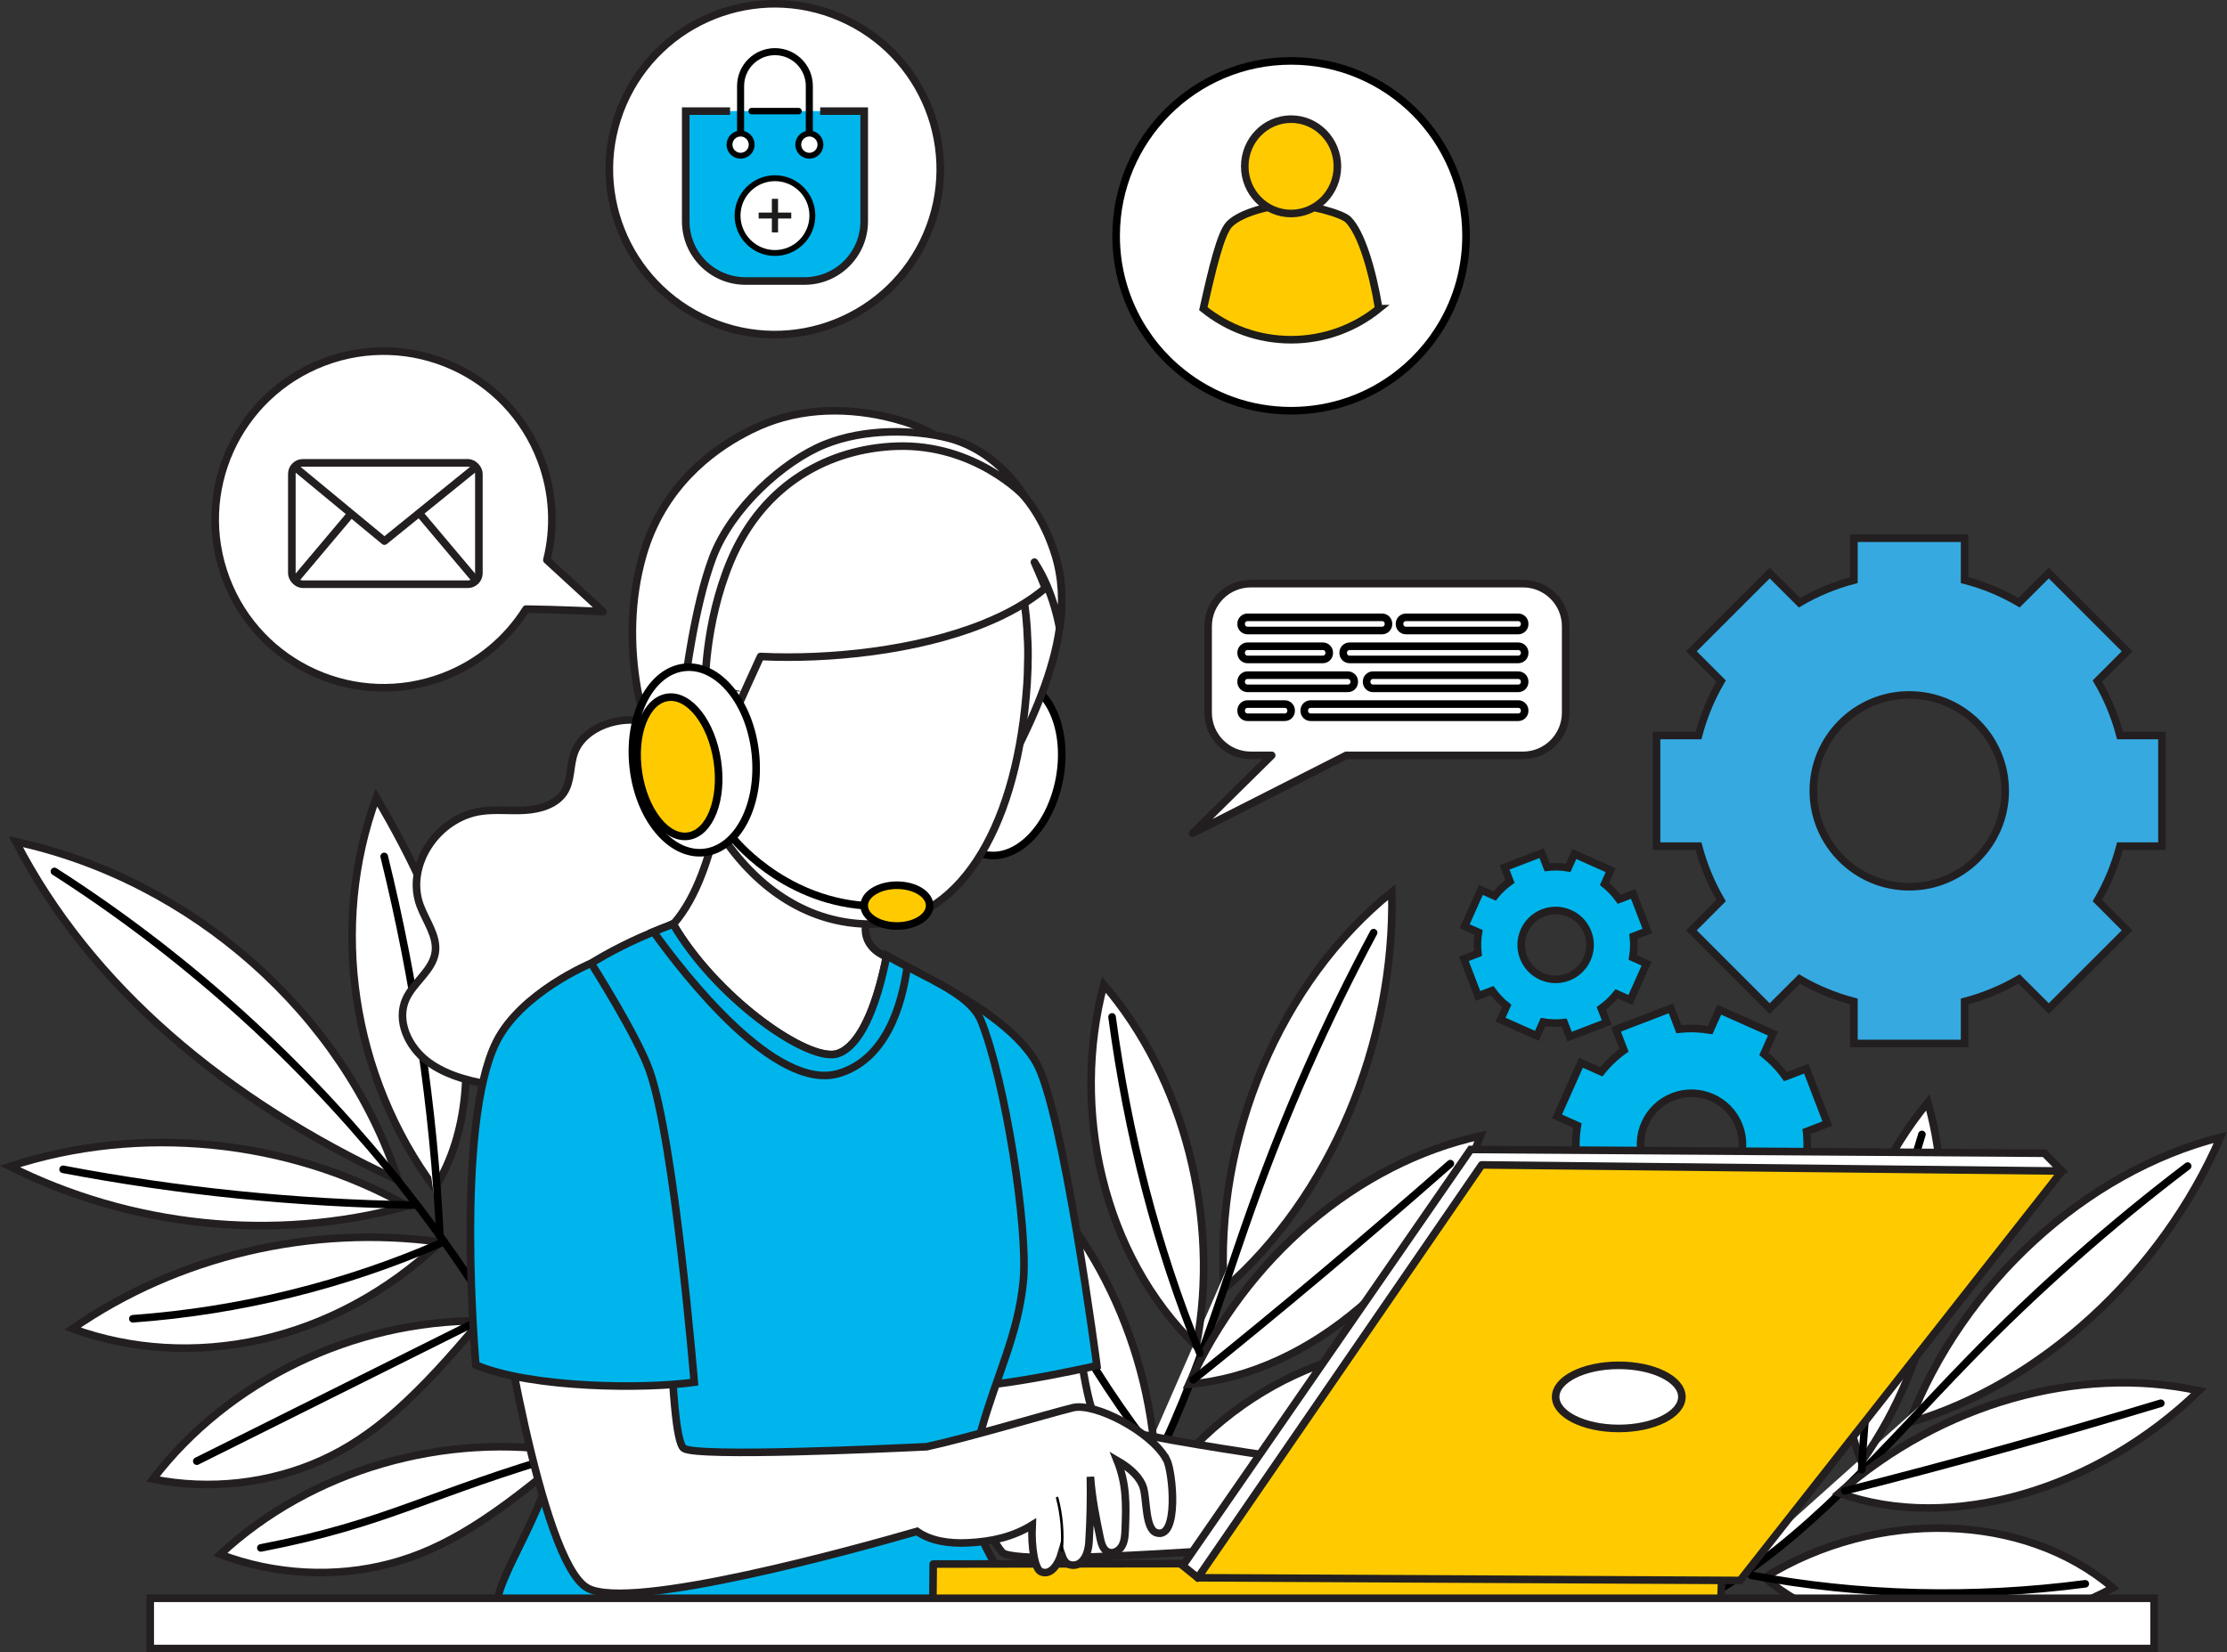
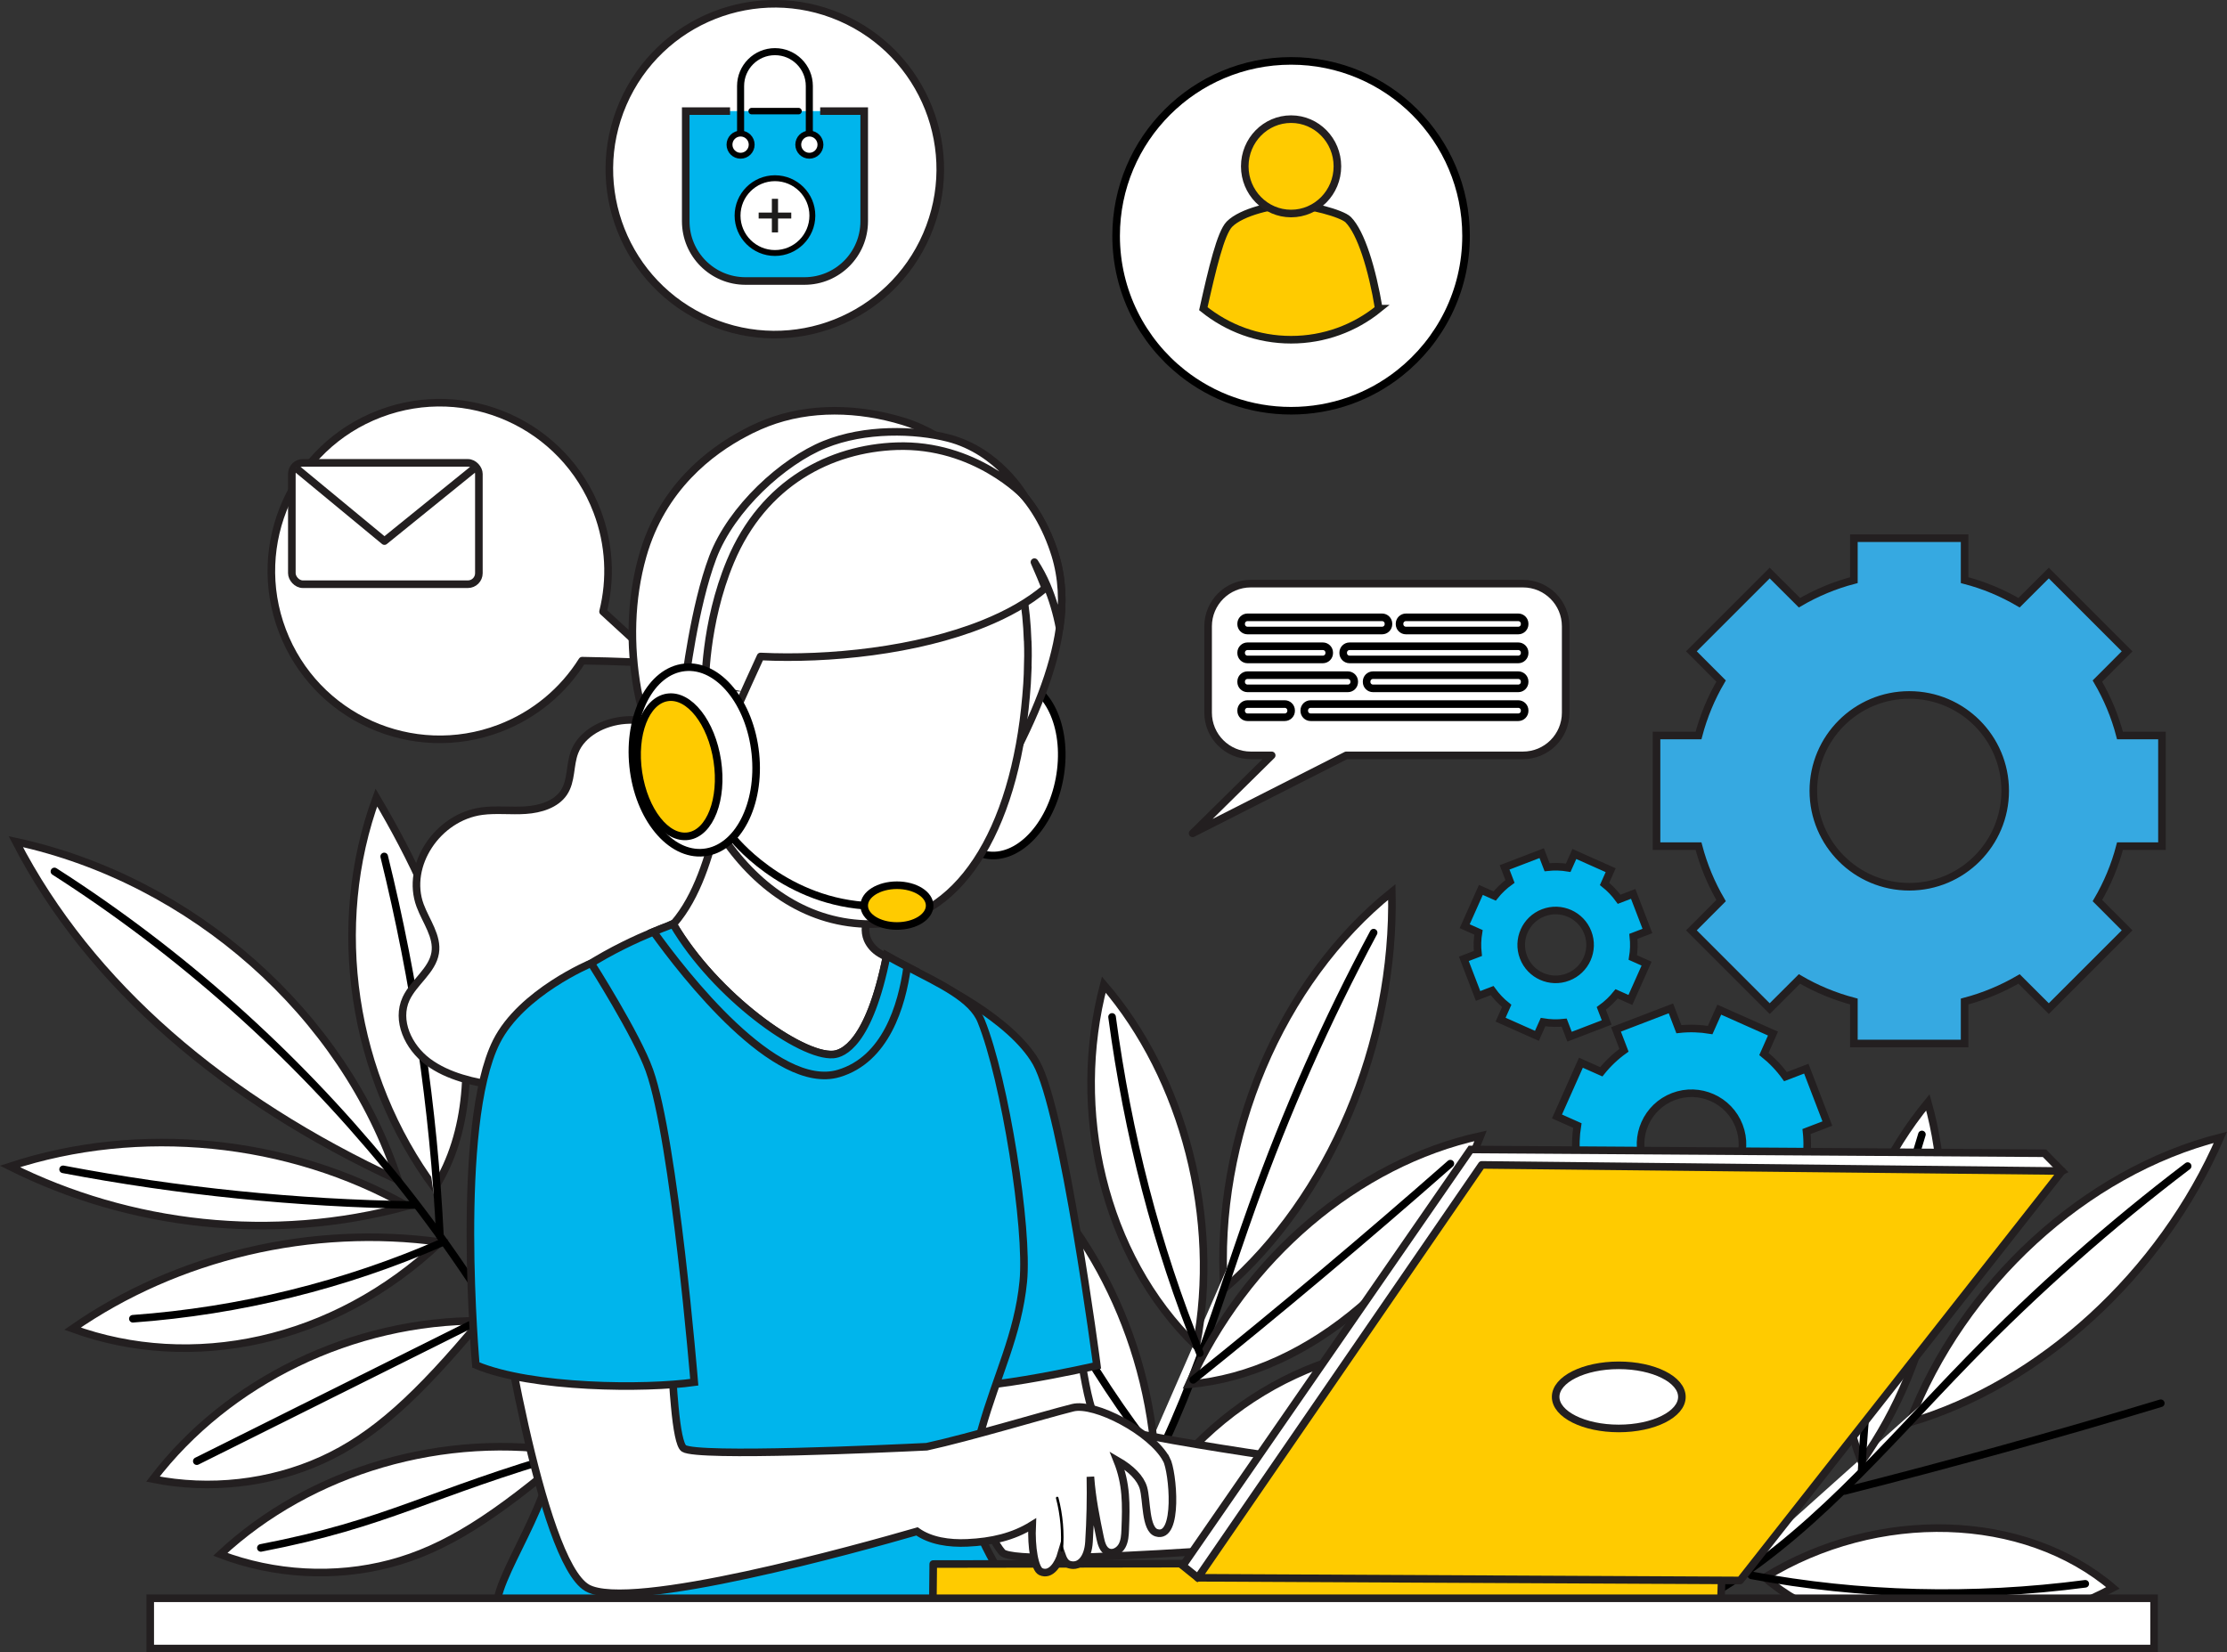
<svg xmlns="http://www.w3.org/2000/svg" id="Layer_1" data-name="Layer 1" viewBox="0 0 756.82 561.68">
  <rect x="0" y="0" width="756.82" height="561.68" fill="#333333" stroke="none" />
  <g>
    <g>
      <g>
        <path id="cog03" d="m734.72,287.64v-37.63h-14.27c-1.71-6.58-4.33-12.78-7.67-18.5l10.09-10.11-26.61-26.61-10.11,10.09c-5.71-3.35-11.92-5.96-18.5-7.67v-14.27h-37.63v14.27c-6.58,1.71-12.78,4.33-18.5,7.67l-10.11-10.09-26.61,26.61,10.09,10.11c-3.35,5.71-5.94,11.92-7.67,18.5h-14.27v37.63h14.27c1.73,6.58,4.33,12.78,7.67,18.5l-10.09,10.11,26.61,26.61,10.11-10.09c5.71,3.35,11.92,5.94,18.5,7.67v14.27h37.63v-14.27c6.58-1.73,12.78-4.33,18.5-7.67l10.11,10.09,26.61-26.61-10.09-10.11c3.35-5.71,5.96-11.92,7.67-18.5h14.27Zm-85.87,13.79c-18.01,0-32.61-14.6-32.61-32.61s14.6-32.59,32.61-32.59,32.59,14.6,32.59,32.59-14.6,32.61-32.59,32.61Z" fill="#36a9e1" stroke="#231f20" stroke-miterlimit="10" stroke-width="2.58" />
        <path id="cog02" d="m621.01,381.93l-7.16-18.66-7.08,2.71c-2.1-2.94-4.58-5.52-7.32-7.71l3.08-6.93-18.26-8.13-3.09,6.93c-3.47-.57-7.04-.69-10.63-.29l-2.71-7.08-18.66,7.16,2.71,7.08c-2.94,2.1-5.52,4.58-7.71,7.32l-6.93-3.08-8.13,18.26,6.93,3.09c-.57,3.47-.68,7.04-.29,10.63l-7.08,2.71,7.16,18.66,7.08-2.71c2.11,2.93,4.58,5.52,7.32,7.71l-3.08,6.93,18.26,8.13,3.09-6.93c3.47.57,7.04.68,10.63.29l2.71,7.08,18.66-7.16-2.71-7.08c2.93-2.11,5.52-4.58,7.71-7.32l6.93,3.08,8.13-18.26-6.93-3.09c.57-3.47.69-7.04.29-10.63l7.08-2.71Zm-39.96,23.18c-8.93,3.43-18.95-1.04-22.38-9.97-3.42-8.92,1.04-18.94,9.97-22.37,8.92-3.42,18.94,1.04,22.37,9.96,3.43,8.93-1.04,18.95-9.96,22.38Z" fill="#00b5ec" stroke="#231f20" stroke-miterlimit="10" stroke-width="2.58" />
        <path id="cog01" d="m559.86,316.47l-4.84-12.61-4.78,1.83c-1.42-1.98-3.09-3.73-4.95-5.21l2.08-4.68-12.34-5.5-2.09,4.68c-2.34-.39-4.76-.46-7.18-.19l-1.83-4.78-12.61,4.84,1.83,4.78c-1.98,1.42-3.73,3.09-5.21,4.95l-4.68-2.08-5.5,12.34,4.68,2.09c-.39,2.34-.46,4.76-.19,7.18l-4.78,1.83,4.84,12.61,4.78-1.83c1.43,1.98,3.09,3.73,4.95,5.21l-2.08,4.68,12.34,5.5,2.09-4.68c2.34.39,4.76.46,7.18.19l1.83,4.78,12.61-4.84-1.83-4.78c1.98-1.43,3.73-3.09,5.21-4.95l4.68,2.08,5.5-12.34-4.68-2.09c.39-2.34.46-4.76.19-7.18l4.78-1.83Zm-27,15.66c-6.04,2.32-12.81-.7-15.12-6.74-2.31-6.03.7-12.8,6.74-15.11,6.03-2.31,12.8.7,15.11,6.73,2.32,6.04-.7,12.81-6.73,15.12Z" fill="#00b5ec" stroke="#231f20" stroke-miterlimit="10" stroke-width="2.58" />
      </g>
      <g>
        <path d="m498.22,80.16c0,18.91-8.84,35.76-22.59,46.66-10.12,8.03-22.93,12.8-36.87,12.8s-26.71-4.77-36.87-12.8c-13.77-10.89-22.59-27.75-22.59-46.66,0-32.84,26.62-59.46,59.46-59.46s59.46,26.62,59.46,59.46Z" fill="#fff" stroke="#000" stroke-miterlimit="10" stroke-width="2.58" />
        <g>
          <path d="m468.58,104.93c-8.19,6.62-18.54,10.55-29.82,10.55s-21.6-3.93-29.82-10.55c3.08-13.79,5.91-25.69,8.85-28.71,4.16-4.24,15.21-6.71,20.95-6.71s17.31,3,19.45,5.18c4.36,4.43,8.12,16.66,10.38,30.24Z" fill="#ffcb00" stroke="#1d1d1b" stroke-miterlimit="10" stroke-width="2.58" />
          <ellipse cx="438.76" cy="56.54" rx="15.74" ry="16.04" fill="#ffcb00" stroke="#231f20" stroke-miterlimit="10" stroke-width="2.58" />
        </g>
      </g>
      <g>
        <path d="m517.58,198.39h-92.51c-8.01,0-14.51,6.49-14.51,14.51v29.36c0,8.01,6.51,14.53,14.53,14.51h7.08l-26.88,26.51,52.22-26.51h60.06c8.01,0,14.51-6.49,14.51-14.51v-29.36c0-8.01-6.49-14.51-14.51-14.51Z" fill="#fff" stroke="#231f20" stroke-linecap="round" stroke-linejoin="round" stroke-width="2.58" />
        <g>
          <path d="m421.79,212.17v-.16c0-1.19.97-2.16,2.16-2.16h45.74c1.19,0,2.16.97,2.16,2.16v.16c0,1.19-.97,2.16-2.16,2.16h-45.74c-1.19,0-2.16-.97-2.16-2.16Z" fill="#fff" stroke="#000" stroke-miterlimit="10" stroke-width="2.58" />
          <path d="m475.62,212.17v-.16c0-1.19.97-2.16,2.16-2.16h38.19c1.19,0,2.16.97,2.16,2.16v.16c0,1.19-.97,2.16-2.16,2.16h-38.19c-1.19,0-2.16-.97-2.16-2.16Z" fill="#fff" stroke="#000" stroke-miterlimit="10" stroke-width="2.58" />
          <path d="m456.47,222v-.16c0-1.19.97-2.16,2.16-2.16h57.34c1.19,0,2.16.97,2.16,2.16v.16c0,1.19-.97,2.16-2.16,2.16h-57.34c-1.19,0-2.16-.97-2.16-2.16Z" fill="#fff" stroke="#000" stroke-miterlimit="10" stroke-width="2.58" />
          <path d="m421.79,222v-.16c0-1.19.97-2.16,2.16-2.16h25.61c1.19,0,2.16.97,2.16,2.16v.16c0,1.19-.97,2.16-2.16,2.16h-25.61c-1.19,0-2.16-.97-2.16-2.16Z" fill="#fff" stroke="#000" stroke-miterlimit="10" stroke-width="2.58" />
          <path d="m464.43,231.83v-.16c0-1.19.97-2.16,2.16-2.16h49.38c1.19,0,2.16.97,2.16,2.16v.16c0,1.19-.97,2.16-2.16,2.16h-49.38c-1.19,0-2.16-.97-2.16-2.16Z" fill="#fff" stroke="#000" stroke-miterlimit="10" stroke-width="2.58" />
          <path d="m421.79,231.83v-.16c0-1.19.97-2.16,2.16-2.16h34.11c1.19,0,2.16.97,2.16,2.16v.16c0,1.19-.97,2.16-2.16,2.16h-34.11c-1.19,0-2.16-.97-2.16-2.16Z" fill="#fff" stroke="#000" stroke-miterlimit="10" stroke-width="2.58" />
          <path d="m421.79,241.65v-.16c0-1.19.97-2.16,2.16-2.16h12.66c1.19,0,2.16.97,2.16,2.16v.16c0,1.19-.97,2.16-2.16,2.16h-12.66c-1.19,0-2.16-.97-2.16-2.16Z" fill="#fff" stroke="#000" stroke-miterlimit="10" stroke-width="2.58" />
          <path d="m443.24,241.65v-.16c0-1.19.97-2.16,2.16-2.16h70.57c1.19,0,2.16.97,2.16,2.16v.16c0,1.19-.97,2.16-2.16,2.16h-70.57c-1.19,0-2.16-.97-2.16-2.16Z" fill="#fff" stroke="#000" stroke-miterlimit="10" stroke-width="2.58" />
        </g>
      </g>
-       <path d="m204.94,207.89l-19.09-17.53c2.73-10.93,2.27-22.77-2.03-34.09-11.21-29.54-44.24-44.39-73.78-33.18-29.54,11.21-44.39,44.24-33.18,73.78,11.21,29.54,44.24,44.39,73.78,33.18,12.09-4.59,21.72-12.84,28.11-23,10.36.12,26.2.85,26.2.85Z" fill="#fff" stroke="#231f20" stroke-linejoin="round" stroke-width="2.58" />
+       <path d="m204.94,207.89c2.73-10.93,2.27-22.77-2.03-34.09-11.21-29.54-44.24-44.39-73.78-33.18-29.54,11.21-44.39,44.24-33.18,73.78,11.21,29.54,44.24,44.39,73.78,33.18,12.09-4.59,21.72-12.84,28.11-23,10.36.12,26.2.85,26.2.85Z" fill="#fff" stroke="#231f20" stroke-linejoin="round" stroke-width="2.58" />
      <circle cx="263.32" cy="57.51" r="56.22" transform="translate(105.99 276.36) rotate(-66.61)" fill="#fff" stroke="#231f20" stroke-miterlimit="10" stroke-width="2.58" />
      <rect x="99.18" y="157.34" width="63.56" height="41.25" rx="3.74" ry="3.74" fill="#fff" stroke="#231f20" stroke-linejoin="round" stroke-width="2.58" />
-       <polyline points="100.52 196.9 123.74 169.34 138.18 169.34 161.4 196.9" fill="#fff" stroke="#231f20" stroke-linejoin="round" stroke-width="2.58" />
      <polyline points="100.52 159.03 130.65 183.93 161.4 159.03" fill="#fff" stroke="#231f20" stroke-linejoin="round" stroke-width="2.58" />
    </g>
    <g>
      <g>
        <g>
          <g>
            <path d="m415.97,438.22c-3.33-51.4,19.15-104.6,57.03-135.03,1.17,51.66-21.09,103.94-57.03,135.03Z" fill="#fff" stroke="#231f20" stroke-miterlimit="10" stroke-width="2.58" />
            <path d="m466.81,317.03c-15.96,29.74-29.76,60.87-41.23,92.97-13.94,38.98-24.91,80.4-48.78,113.08" fill="#fff" stroke="#000" stroke-linecap="round" stroke-miterlimit="10" stroke-width="2.58" />
          </g>
          <g>
            <path d="m404.01,470.56c19.17-42.89,57.22-75.29,99.17-84.46-17.86,45.96-58.03,81.02-99.17,84.46Z" fill="#fff" stroke="#231f20" stroke-miterlimit="10" stroke-width="2.58" />
            <path d="m492.89,395.55c-28.65,25.22-57.79,49.73-87.41,73.51" fill="#fff" stroke="#000" stroke-linecap="round" stroke-miterlimit="10" stroke-width="2.58" />
          </g>
          <g>
            <path d="m392.7,507.91c25.61-38.26,72.87-58.22,111.97-47.31-28.76,37.77-76.12,57.79-111.97,47.31Z" fill="#fff" stroke="#231f20" stroke-miterlimit="10" stroke-width="2.58" />
            <path d="m495.29,463.37c-33.58,21-69.79,36.51-107.14,45.84" fill="#fff" stroke="#6f8bbf" stroke-linecap="round" stroke-miterlimit="10" stroke-width="2.58" />
          </g>
          <g>
            <path d="m406.54,457.55c8.19-43.08-4.09-91.09-31.43-122.85-11.21,42.33-.52,91.94,31.43,122.85Z" fill="#fff" stroke="#231f20" stroke-miterlimit="10" stroke-width="2.58" />
            <path d="m377.92,345.68c5.39,40.07,14.97,77.6,29.83,114.29" fill="#fff" stroke="#000" stroke-linecap="round" stroke-miterlimit="10" stroke-width="2.58" />
          </g>
          <g>
            <path d="m392.48,494.24c-3.49-44.28-26.18-85.87-59.38-108.83,1.92,23.45,8.15,46.06,18.05,66.62,11.38,23.61,28.1,38.59,41.33,42.21Z" fill="#fff" stroke="#231f20" stroke-miterlimit="10" stroke-width="2.58" />
            <path d="m338.02,394.37c13.06,36.93,31.85,71.16,55.29,100.8" fill="#fff" stroke="#000" stroke-linecap="round" stroke-miterlimit="10" stroke-width="2.58" />
          </g>
        </g>
        <g>
          <g>
            <path d="m648.84,483.61c18.12-47.13,59.79-85.37,105.75-97.02-20.14,46.5-61.25,83.98-105.75,97.02Z" fill="#fff" stroke="#231f20" stroke-miterlimit="10" stroke-width="2.58" />
            <path d="m743.45,396.39c-26.29,19.98-51.26,42.07-74.54,66-28.29,29.05-54.98,61.45-89.47,80.83" fill="#fff" stroke="#000" stroke-linecap="round" stroke-miterlimit="10" stroke-width="2.58" />
          </g>
          <g>
-             <path d="m625.02,507.53c34.53-30.38,81.44-43.71,122.27-34.77-34.61,33.66-84.49,48.5-122.27,34.77Z" fill="#fff" stroke="#231f20" stroke-miterlimit="10" stroke-width="2.58" />
            <path d="m734.32,477c-35.67,10.78-71.47,20.71-107.4,29.81" fill="#fff" stroke="#000" stroke-linecap="round" stroke-miterlimit="10" stroke-width="2.58" />
          </g>
          <g>
            <path d="m599.7,536.21c38.33-23.63,88.28-22.13,118.36,3.56-40.9,21.9-90.97,20.4-118.36-3.56Z" fill="#fff" stroke="#231f20" stroke-miterlimit="10" stroke-width="2.58" />
            <path d="m708.65,538.38c-38.27,5.01-76.67,4.04-113.48-2.88" fill="#fff" stroke="#000" stroke-linecap="round" stroke-miterlimit="10" stroke-width="2.58" />
          </g>
          <g>
            <path d="m632.59,496.98c24.89-35.03,33.71-82.82,22.57-122.27-27.27,33.13-38.15,81.68-22.57,122.27Z" fill="#fff" stroke="#231f20" stroke-miterlimit="10" stroke-width="2.58" />
            <path d="m653.14,385.63c-11.68,37.89-18.57,75.24-20.47,113.99" fill="#fff" stroke="#000" stroke-linecap="round" stroke-miterlimit="10" stroke-width="2.58" />
          </g>
        </g>
        <g>
          <path d="m135.35,401.2c-18.47-56.49-70.01-102.14-129.98-115.1,25.21,48.88,70.93,87.77,129.98,115.1Z" fill="#fff" stroke="#231f20" stroke-miterlimit="10" stroke-width="2.58" />
          <path d="m138.47,409.97c-40.46-22.88-91.15-27.92-135.1-13.46,40.76,20.36,89.06,26.03,135.1,13.46Z" fill="#fff" stroke="#231f20" stroke-miterlimit="10" stroke-width="2.58" />
          <path d="m149.67,422.22c-43.73-6.06-89.52,4.72-125.03,29.43,40.27,14.64,88.58,5.14,125.03-29.43Z" fill="#fff" stroke="#231f20" stroke-miterlimit="10" stroke-width="2.58" />
          <path d="m163.3,448.98c-43.3-.18-85.88,20.4-111.33,53.81,19.27,3.86,39.74,1.55,57.42-6.45,17.68-8.01,32.49-21.67,53.91-47.36Z" fill="#fff" stroke="#231f20" stroke-miterlimit="10" stroke-width="2.58" />
          <path d="m193.83,493.76c-42.7-7.32-88.19,5.91-118.98,34.61,18.38,6.98,38.95,8.1,57.75,3.14,18.8-4.96,35.73-15.97,61.22-37.74Z" fill="#fff" stroke="#231f20" stroke-miterlimit="10" stroke-width="2.58" />
          <path d="m147.73,403.88c-28.19-38-35.85-89.21-19.83-132.78,12.23,20.71,22.79,42.61,27.71,65.89,4.93,23.28,3.97,48.1-7.88,66.89Z" fill="#fff" stroke="#231f20" stroke-miterlimit="10" stroke-width="2.58" />
          <path d="m164.96,440.54c-6.68-40.38,7.13-83.17,36.29-112.41,3.36,41.77-9.43,84.32-36.29,112.41Z" fill="#fff" stroke="#231f20" stroke-miterlimit="10" stroke-width="2.58" />
          <g>
            <path d="m18.5,296.23c85.81,54.9,152.92,136.74,188.35,229.72" fill="none" stroke="#000" stroke-linecap="round" stroke-miterlimit="10" stroke-width="2.58" />
            <path d="m130.57,291.13c10.44,42.38,16.79,85.65,18.94,129.05" fill="#fff" stroke="#000" stroke-linecap="round" stroke-miterlimit="10" stroke-width="2.58" />
            <path d="m194.83,344.53c-3.42,34.2-13.99,67.62-30.87,97.72" fill="#fff" stroke="#000" stroke-linecap="round" stroke-miterlimit="10" stroke-width="2.58" />
            <path d="m21.44,397.49c39.34,7.48,79.33,11.54,119.32,12.13" fill="#fff" stroke="#000" stroke-linecap="round" stroke-miterlimit="10" stroke-width="2.58" />
            <path d="m45.15,448.28c36.28-2.64,71.96-11.42,104.95-25.86" fill="#fff" stroke="#000" stroke-linecap="round" stroke-miterlimit="10" stroke-width="2.58" />
            <path d="m66.88,496.69c33.47-16.7,66.95-33.41,100.42-50.11" fill="#fff" stroke="#000" stroke-linecap="round" stroke-miterlimit="10" stroke-width="2.58" />
            <path d="m88.65,526.18c43.7-8.43,56.69-18.49,105.19-32.42" fill="#fff" stroke="#000" stroke-linecap="round" stroke-miterlimit="10" stroke-width="2.58" />
          </g>
        </g>
      </g>
      <g>
        <g>
          <path d="m365.33,446.13s3.78,34.66,8.01,37.45c7.57,4.99,95.13,16.53,95.13,16.53l-2.87,22.78s-119.93,10.78-125.03,4.78c-8.84-10.4-24.39-60.55-24.39-60.55l49.14-20.99Z" fill="#fff" stroke="#231f20" stroke-miterlimit="10" stroke-width="2.58" />
          <path d="m307.5,356.89l9.69-23.26s26.29,12.35,34.96,27.6c9.27,16.3,20.62,102.99,20.62,102.99,0,0-46.41,10.69-54.94,6.15-8.53-4.54-10.33-113.48-10.33-113.48Z" fill="#00b5ec" stroke="#231f20" stroke-miterlimit="10" stroke-width="2.58" />
        </g>
        <path d="m233.7,248.91c-6.79-2.49-13.97-4.66-21.24-4.11-7.27.55-14.7,4.4-17.17,10.79-1.76,4.53-.95,9.86-3.73,13.94-2.66,3.9-7.94,5.53-12.88,5.86-4.96.35-9.95-.31-14.87.33-15.2,2.02-26.05,18.53-21.05,32.06,1.99,5.39,6.06,10.54,5.13,16.15-.98,6.01-7.29,9.97-9.88,15.54-3.44,7.43.67,16.43,7.46,21.49,6.79,5.04,15.61,6.96,24.18,8.24,11.8,1.76,23.97,2.59,35.63.1,11.66-2.49,22.8-8.64,28.83-18.24,2.68-4.25,4.3-9.05,7.41-13.04,6.43-8.24,17.81-11.43,26.77-17.27,9.79-6.41,16.98-18.88,11.21-28.64-5.56-9.38-20.04-11.47-25.84-20.71-2.4-3.82-2.97-8.36-4.53-12.52-1.59-4.18-5.39-6.29-15.42-9.97Z" fill="#fff" stroke="#231f20" stroke-miterlimit="10" stroke-width="2.58" />
        <path d="m273.25,363.96c1.71,1.97,3.73,4.13,6.53,4.32,2.95.21,5.42-1.88,7.32-3.9,9.81-10.38,16.29-23.13,18.91-36.27-2.44-1.38-4.78-2.71-6.91-3.96-1.97-1.17-3.45-2.82-4.3-4.73-.59-1.42-.79-2.9-.64-4.46,1.38-12.99,2.61-20.23,7.17-33.4-21.66-4.89-42.09-10.69-53.84-20.5-1.43,6.05-3.13,17.88-6.74,29.6-3.85,12.42-9.86,24.7-20.05,29.98,20,11.81,37.84,26.49,52.54,43.32Z" fill="#fff" stroke="#231f20" stroke-miterlimit="10" stroke-width="2.58" />
        <g>
          <path d="m330.41,499.53s0-.03,0-.04c.44-2.44.93-4.78,1.46-7.06.53-2.27,1.1-4.47,1.7-6.6,5.11-18.2,12.4-32.06,14.18-50.19,1.76-17.98-6.2-68.53-14.32-88.59-3.07-7.62-13.75-12.5-25.13-18.43-2.31-1.19-4.65-2.42-6.98-3.75-5.99,30.17-15.06,33.33-18.12,33.58-11,.93-40.14-19.9-54.46-44.32-.19.1-2.75.98-6.67,2.61-11.42,4.73-34.44,15.75-44.28,31.97-5.03,8.32,1.78,48.46,6.89,86,1.88,13.99,3.58,27.63,4.3,39.1.28,4.01.41,7.74.41,11.14,0,25.7-22.64,51.73-20.55,63.3,45.86,6.24,135.91,3.61,178.9,3.61-.39-7.87-12.94-22-16.95-36.76-.78-2.88-1.25-5.78-1.23-8.67,0-1.18.09-2.35.27-3.52.17-1.16.36-2.28.56-3.38Z" fill="#00b5ec" stroke="#231f20" stroke-miterlimit="10" stroke-width="2.58" />
          <path d="m308.31,328.62c-1.85,13.42-7.32,31.5-23.25,36.27-21.52,6.44-52.66-33.77-62.97-48.15,3.92-1.62,6.48-2.5,6.67-2.61,14.32,24.42,43.46,45.25,54.46,44.32,3.06-.24,12.12-3.4,18.12-33.58,2.33,1.31,4.66,2.54,6.98,3.75Z" fill="#00b5ec" stroke="#231f20" stroke-miterlimit="10" stroke-width="2.58" />
        </g>
        <g>
          <g>
            <polygon points="317.15 531.66 317 546.64 584.71 548.23 585.26 531.25 317.15 531.66" fill="#ffcb00" stroke="#231f20" stroke-linecap="round" stroke-linejoin="round" stroke-width="2.58" />
            <g>
              <polygon points="700.74 398.07 694.78 392.02 499.79 390.74 401.96 532.22 407.07 536.33 700.74 398.07" fill="#fff" stroke="#231f20" stroke-miterlimit="10" stroke-width="2.58" />
              <polygon points="503.55 395.98 407.07 536.33 591.36 537.24 700.74 398.07 503.55 395.98" fill="#ffcb00" stroke="#231f20" stroke-linecap="round" stroke-linejoin="round" stroke-width="2.58" />
            </g>
          </g>
          <ellipse cx="550.12" cy="474.84" rx="21.45" ry="10.73" fill="#fff" stroke="#231f20" stroke-miterlimit="10" stroke-width="2.58" />
        </g>
        <g>
          <path d="m321.11,257.43c3.04-16.31,14.22-27.9,24.98-25.9,10.76,2,17.01,16.85,13.97,33.16-3.04,16.31-14.22,27.9-24.98,25.9-10.76-2-17.01-16.85-13.97-33.16Z" fill="#fff" stroke="#000" stroke-miterlimit="10" stroke-width="2.58" />
          <path d="m360.09,213.5c-2,14.2-8.34,29.85-17.58,47.13-3.25-14.16-5.32-31.42-8.19-48.67-2.92-17.29-6.63-34.58-13.07-48.71-1.45-3.13-3.02-6.11-4.73-8.88,3.82-.36,7.69,0,11.36,1.02,5.75,1.54,11.14,4.51,15.54,8.48,7.32,6.51,12.23,15.39,15.15,24.75,2.4,7.77,2.83,16.03,1.52,24.87Z" fill="#fff" stroke="#231f20" stroke-miterlimit="10" stroke-width="2.58" />
          <path d="m349.25,228.18c-.1,2.8-.29,5.65-.55,8.48-3.94,45.94-23.23,77.46-52.75,77.46-41.68,0-68.69-46.74-68.69-92.52s27.67-77.86,60.05-74.08c18.67,2.14,32.32,8.34,42,17.43,6.41,6.05,11.04,13.35,14.2,21.66,3.61,9.31,5.35,19.85,5.72,31.19,0,.03.03.07.03.1.14,3.35.1,6.77-.02,10.28Z" fill="#fff" stroke="#231f20" stroke-miterlimit="10" stroke-width="2.58" />
          <path d="m358.59,188.63c-2.92-9.36-7.82-18.24-15.15-24.75-4.4-3.97-9.79-6.94-15.54-8.48-5.82-5.32-12.75-9.64-20.97-12.19-15.08-4.61-31.64-5.13-46.34.55-1.51.6-3.35,1.36-5.39,2.37-.68.34-1.39.7-2.11,1.1-11.5,6.05-28.1,18.48-34.68,41.71-4.18,14.73-4.44,30.47-1.78,45.46,2.69,15.04,11.76,34.18,22.9,44.63,2.92-21.85,7.53-30.83,18.93-55.87,23.2,1.12,52.96-1.93,75.86-11.17,8.05-3.25,15.22-7.25,20.93-12.09-.98-2.4-2.18-5.39-3.66-8.69-.02-.04-.04-.08-.05-.12.02.03.05.07.07.1,1.61,2.49,2.99,5.06,4.11,7.72,2,4.7,3.42,9.57,4.37,14.59,1.31-8.84.88-17.1-1.5-24.87Z" fill="#fff" stroke="#231f20" stroke-linejoin="round" stroke-width="2.58" />
          <g>
            <path d="m239.64,233.74s-.36-21.54,8.6-42.94c11.24-26.86,34.16-38.34,56.39-39.12,26.79-.95,43.56,17.03,43.56,17.03,0,0-8.72-15.39-25.92-19.81-11.3-2.9-28.34-3.37-42.02,2.19-14.09,5.72-31.66,21.59-38.02,38.36-6.34,16.77-9.43,42.89-9.43,42.89l6.84,1.4Z" fill="#fff" stroke="#231f20" stroke-miterlimit="10" stroke-width="2.58" />
            <g>
              <ellipse cx="235.92" cy="258.35" rx="20.88" ry="31.64" transform="translate(-25.45 25.78) rotate(-5.94)" fill="#fff" stroke="#000" stroke-miterlimit="10" stroke-width="2.58" />
              <path d="m226.82,237.06c7.4-1.11,14.99,8.55,16.95,21.57,1.96,13.03-2.46,24.49-9.86,25.6-7.4,1.11-14.99-8.55-16.95-21.57-1.96-13.03,2.46-24.49,9.86-25.6Z" fill="#ffcb00" stroke="#000" stroke-miterlimit="10" stroke-width="2.58" />
            </g>
            <g>
              <ellipse cx="304.81" cy="307.84" rx="11.12" ry="6.93" fill="#ffcb00" stroke="#000" stroke-miterlimit="10" stroke-width="2.58" />
              <path d="m248.93,284.68s16.34,21,44.75,23.16" fill="#fff" stroke="#000" stroke-miterlimit="10" stroke-width="2.58" />
            </g>
          </g>
        </g>
        <g>
          <g>
            <path d="m396.38,496.05c-5.1-9.41-24.39-19.4-31.8-17.53-10.26,2.58-34.72,9.99-49.65,13.26-12.52.61-77.86,3.65-82.53.57-1.36-.92-2.38-6.51-3.09-14.2-1.99-20.64-2.02-56.34-2.02-56.34l-58.55,11.47s3.77,25.42,9.64,51.54c5.61,24.85,13.13,50.31,21.18,54.94,14.44,8.28,92.74-13.61,112.07-19.2,4.55,3.24,10.87,4.19,17.09,3.9,8.36-.38,15.61-2.07,22.04-6.06-.36,7.57.9,14.92,2.94,15.84,3.35,1.52,5.94-2.47,6.98-6.08.66,1.87,1.28,3.28,2.82,3.71,3.44.98,6.24-2.11,6.58-7.74.47-7.36.62-14.75.48-22.13.55,7.5,1.93,14.13,3.3,20.76.4,1.92,1,4.11,2.76,4.84,1.73.73,3.73-.45,4.66-2.09.92-1.64,1.04-3.63,1.11-5.53.35-8.6.47-15.54-2.73-23.51,4.78,2.76,7.93,5.98,8.91,9.29,1.21,4.08.57,14.06,4.44,15.27,7.72,2.4,5.61-20.88,3.39-24.99Z" fill="#fff" stroke="#231f20" stroke-miterlimit="10" stroke-width="2.58" />
            <path d="m360.82,527.02c.5-5.98-.02-12.04-1.54-17.81" fill="#fff" stroke="#000" stroke-linecap="round" stroke-miterlimit="10" stroke-width=".86" />
          </g>
          <path d="m220.71,363.89c-4.25-11.97-19.81-36.46-19.81-36.46,0,0-23.75,9.88-32.18,26.65-14.27,28.39-7.01,109.92-7.01,109.92,19.22,8.05,57.81,8.17,74.23,5.86,0,0-6.72-82.04-15.23-105.96Z" fill="#00b5ec" stroke="#231f20" stroke-miterlimit="10" stroke-width="2.58" />
        </g>
      </g>
      <rect x="51.05" y="543.3" width="680.99" height="17.08" fill="#fff" stroke="#231f20" stroke-miterlimit="10" stroke-width="2.58" />
    </g>
  </g>
  <g id="shopping-bag">
    <path d="m248.1,37.77h-15.06v37.45c0,11.21,9.09,20.3,20.3,20.3h20.05c11.21,0,20.3-9.09,20.3-20.3v-37.45h-14.96" fill="#00b5ec" fill-rule="evenodd" stroke="#231f20" stroke-miterlimit="10" stroke-width="2.58" />
    <line x1="271.37" y1="37.77" x2="255.45" y2="37.77" fill="none" stroke="#000" stroke-linecap="round" stroke-linejoin="round" stroke-width="2.21" />
    <path d="m251.68,49.17v-19.93c0-6.45,5.23-11.68,11.68-11.68h0c6.45,0,11.68,5.23,11.68,11.68v19.93" fill="none" fill-rule="evenodd" stroke="#010202" stroke-linecap="round" stroke-linejoin="round" stroke-width="2.4" />
    <circle cx="263.36" cy="73.29" r="12.71" fill="#fff" stroke="#010202" stroke-linecap="round" stroke-linejoin="round" stroke-width="2" />
    <polygon id="Fill-418" points="264.41 67.58 264.41 72.26 268.9 72.26 268.9 74.28 264.41 74.28 264.41 79 262.31 79 262.31 74.28 257.82 74.28 257.82 72.26 262.31 72.26 262.31 67.58 264.41 67.58" fill="#1d1c1b" fill-rule="evenodd" />
    <circle cx="251.68" cy="49.17" r="3.77" fill="#fff" stroke="#010202" stroke-linecap="round" stroke-linejoin="round" stroke-width="2" />
    <circle cx="275.05" cy="49.17" r="3.77" fill="#fff" stroke="#010202" stroke-linecap="round" stroke-linejoin="round" stroke-width="2" />
  </g>
</svg>